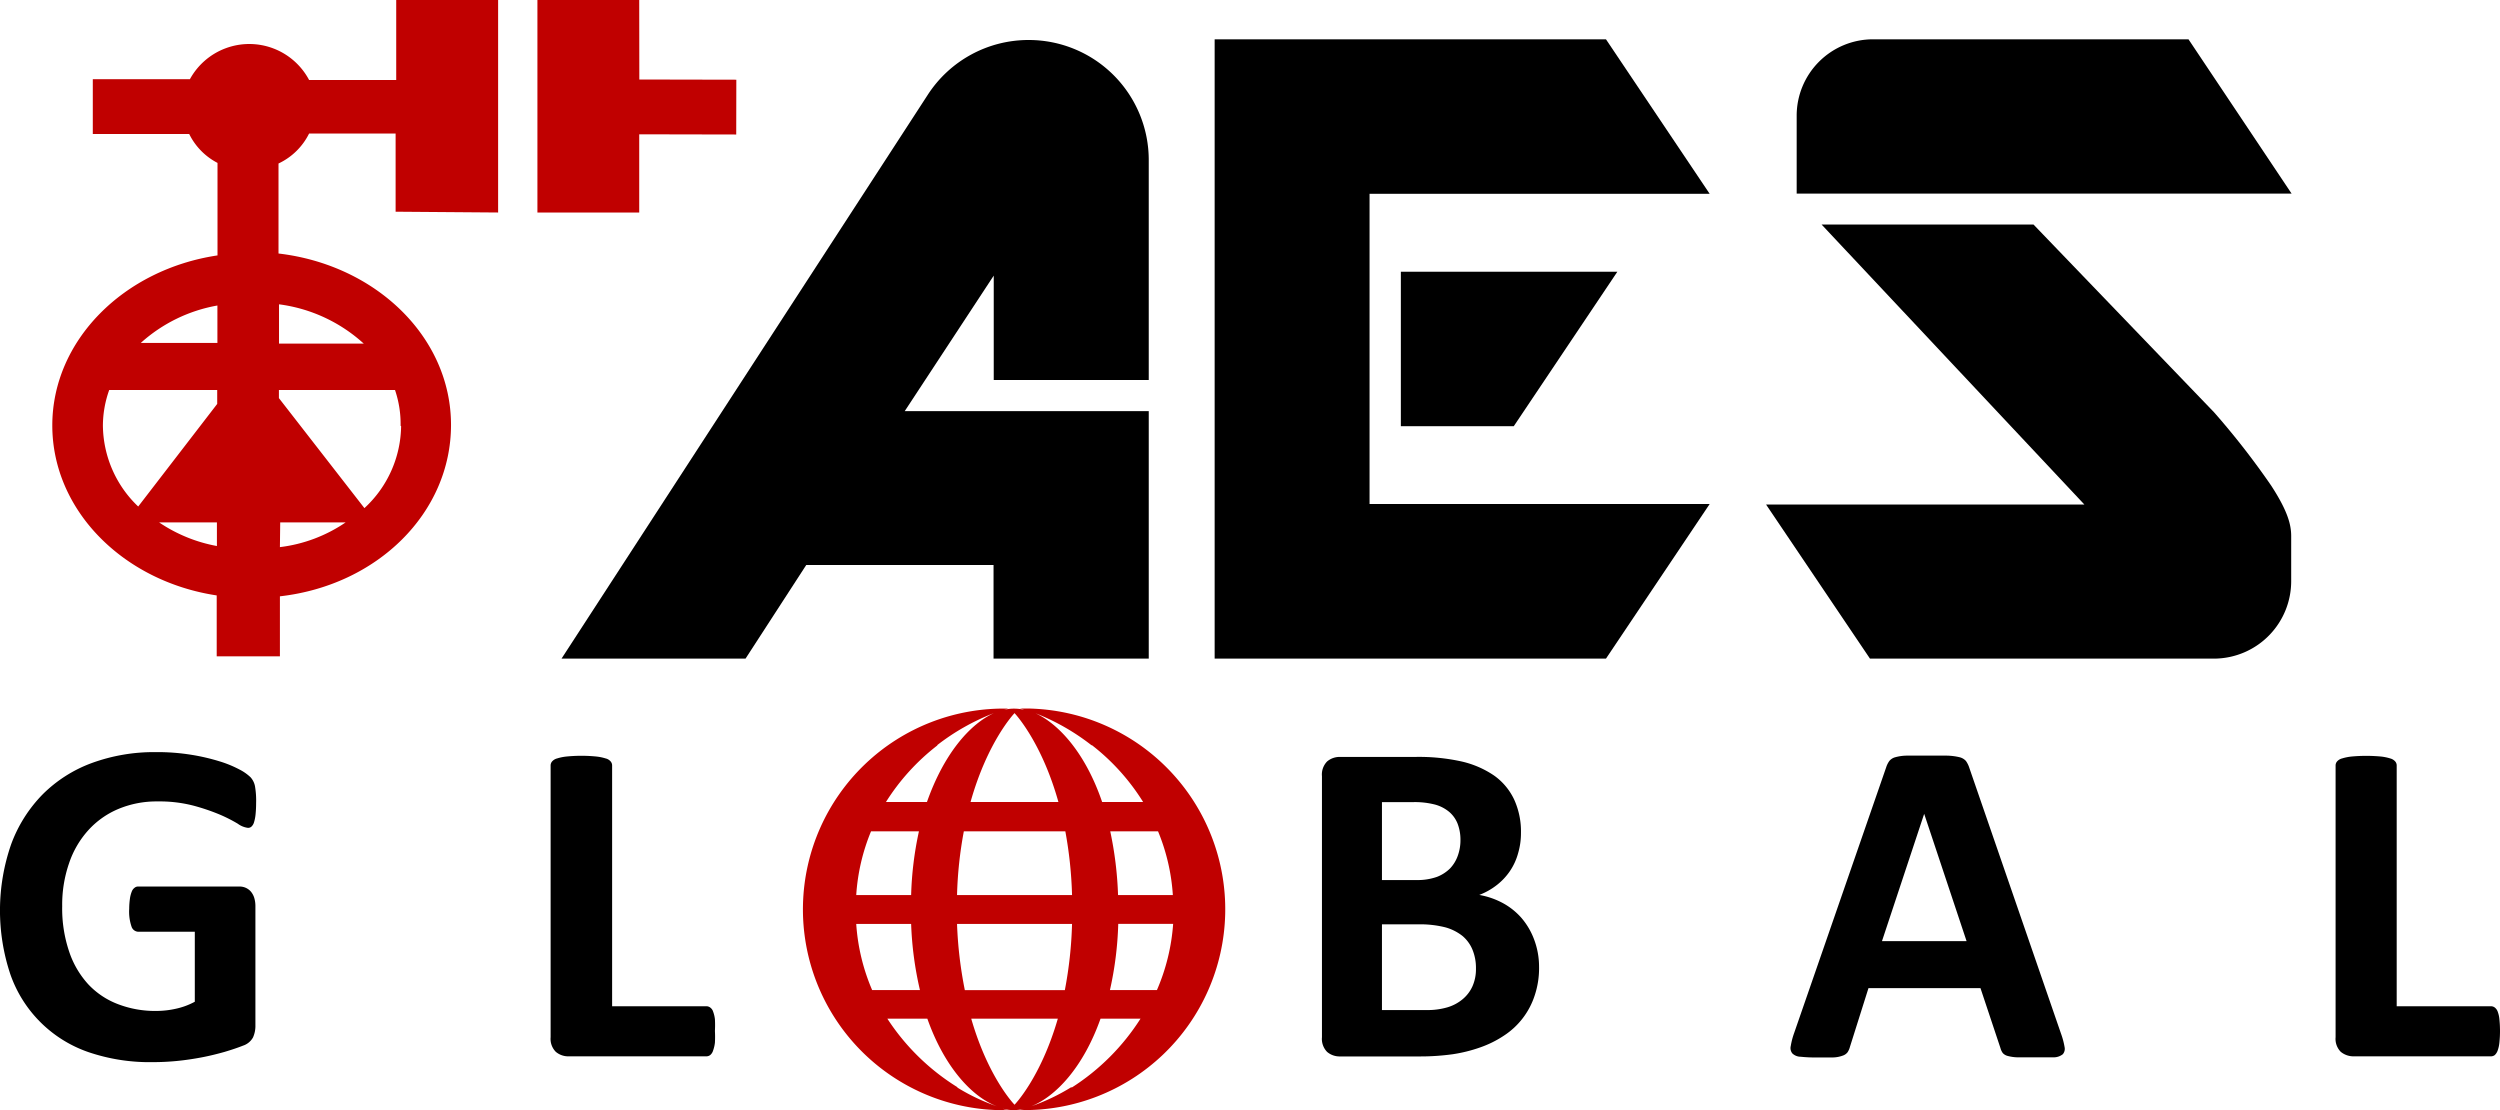
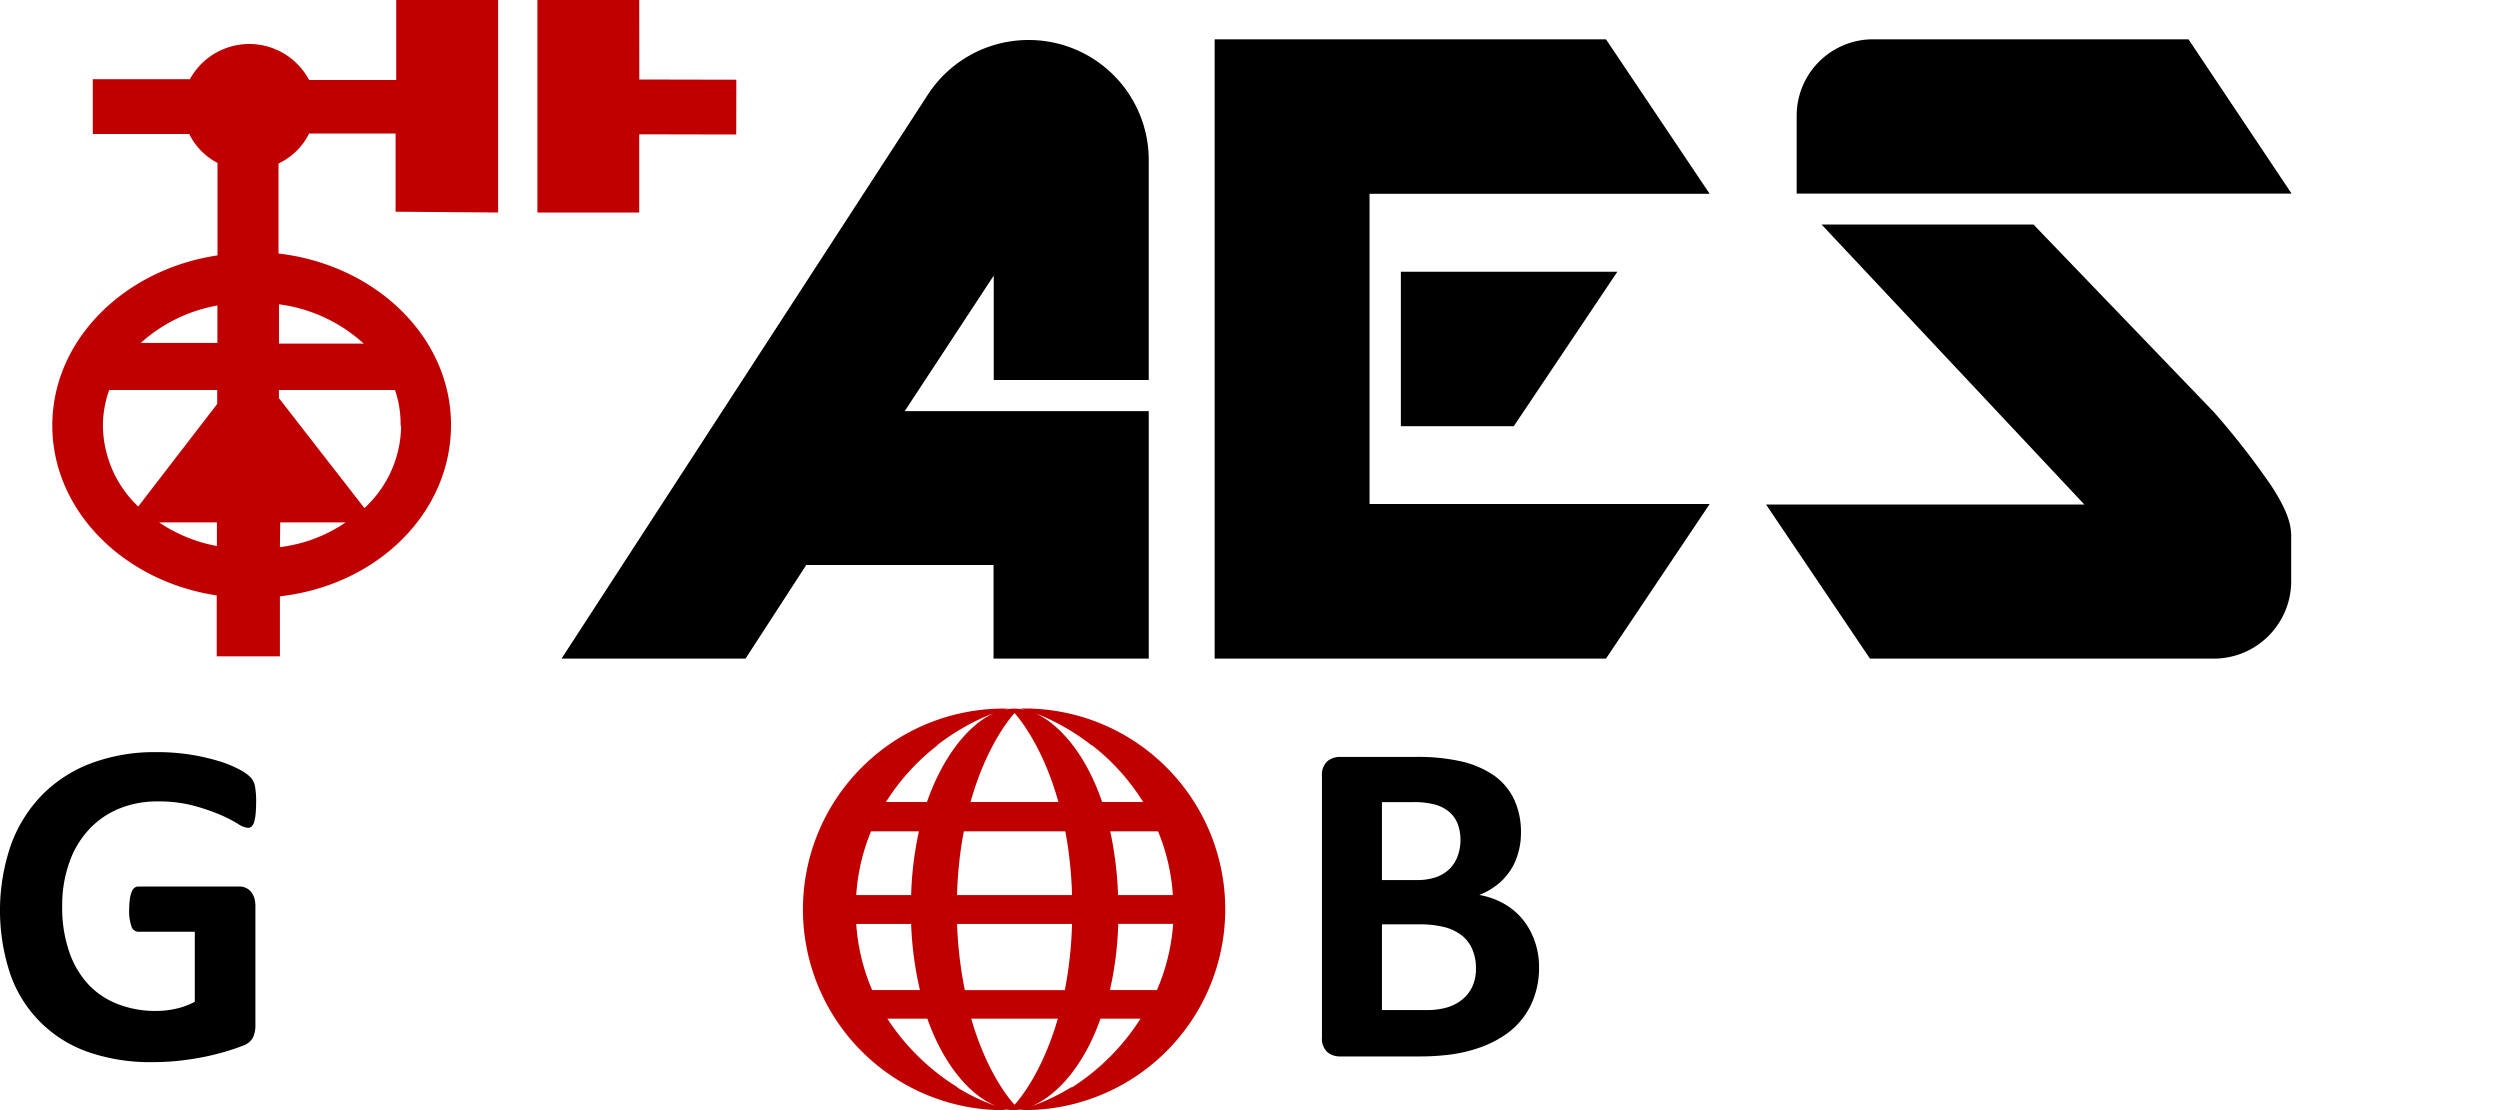
<svg xmlns="http://www.w3.org/2000/svg" height="111.02" viewBox="0 0 249.99 111.02" width="249.99">
  <path d="m90.48 41.11 8.9-13.55v10.44h15.5v-22a12 12 0 0 0 -12-12 12 12 0 0 0 -10.11 5.5l-36.61 56.36h18.4l6.07-9.36h18.73v9.36h15.52v-24.75z" transform="translate(-.01)" />
  <path d="m136.95 50.4v-31.02h34.01l-10.37-15.45h-39.13v61.93h39.13l10.37-15.46z" />
  <path d="m182.16 22.45 26.28 28h-31.83l10.39 15.41h34.45a7.74 7.74 0 0 0 5.55-2.42 7.75 7.75 0 0 0 2.12-5.32v-4.5c0-1.09-.29-2.43-2-5.06a78.06 78.06 0 0 0 -5.72-7.34l-18.05-18.77z" transform="translate(-.01)" />
  <path d="m140.08 42.62h11.29l10.36-15.45h-21.65z" />
  <path d="m187.31 3.93h31.54l10.31 15.43h-49.49v-7.79a7.64 7.64 0 0 1 7.64-7.64z" transform="translate(-.01)" />
  <path d="m73.63 7.97-9.7-.02-.01-7.95h-10.18v21.25h10.18v-7.82l9.7.02z" fill="#c00000" />
  <g transform="translate(-.01)">
    <path d="m49.82 21.25v-21.25h-10.19v8h-8.71a6.77 6.77 0 0 0 -11.92-.08h-9.71v5.48h9.64a6.48 6.48 0 0 0 2.83 2.89v9.25c-9.38 1.4-16.52 8.5-16.52 17s7.1 15.59 16.44 17v6.09h6.32v-6c9.77-1.11 17.11-8.36 17.11-17.14s-7.51-16-17.25-17.14v-9a6.5 6.5 0 0 0 3.06-3h8.65v7.82zm-28.07 9.3v3.74h-7.66a15.43 15.43 0 0 1 7.66-3.74zm-10.82 8.45h10.8v1.39l-7.9 10.26a11.32 11.32 0 0 1 -3.53-8.07 10.67 10.67 0 0 1 .63-3.58zm5 13.24h5.77v2.36a15.19 15.19 0 0 1 -5.82-2.39zm12.1 0h6.54a14.83 14.83 0 0 1 -6.57 2.47zm12.09-9.63a11.33 11.33 0 0 1 -3.67 8.2l-8.55-11v-.81h11.61a10.6 10.6 0 0 1 .56 3.58zm-3.72-8.25h-8.49v-3.93a15.55 15.55 0 0 1 8.44 3.9z" fill="#c00000" />
    <path d="m25.62 80.33a11.27 11.27 0 0 1 -.06 1.16 4.05 4.05 0 0 1 -.16.77.93.93 0 0 1 -.26.41.49.49 0 0 1 -.35.11 2.15 2.15 0 0 1 -1-.41 15 15 0 0 0 -1.79-.91 20.66 20.66 0 0 0 -2.65-.9 13.49 13.49 0 0 0 -3.58-.42 9.88 9.88 0 0 0 -3.94.76 8.48 8.48 0 0 0 -3 2.13 9.34 9.34 0 0 0 -1.92 3.31 12.64 12.64 0 0 0 -.68 4.27 13.4 13.4 0 0 0 .69 4.53 9.1 9.1 0 0 0 1.91 3.28 7.92 7.92 0 0 0 3 2 10.34 10.34 0 0 0 3.81.67 9 9 0 0 0 2-.23 7.11 7.11 0 0 0 1.85-.69v-7h-5.68a.74.74 0 0 1 -.65-.52 4.62 4.62 0 0 1 -.23-1.77 7.41 7.41 0 0 1 .07-1 3 3 0 0 1 .18-.71.83.83 0 0 1 .28-.39.54.54 0 0 1 .37-.13h10.1a1.5 1.5 0 0 1 .66.13 1.48 1.48 0 0 1 .51.38 1.81 1.81 0 0 1 .33.61 2.86 2.86 0 0 1 .12.82v11.93a2.83 2.83 0 0 1 -.24 1.22 1.77 1.77 0 0 1 -1 .82q-.75.3-1.86.63c-.75.21-1.51.4-2.31.55s-1.6.27-2.41.35-1.62.12-2.44.12a19 19 0 0 1 -6.43-1 12.62 12.62 0 0 1 -7.81-7.77 20.17 20.17 0 0 1 .07-13 14 14 0 0 1 3.15-5 13.58 13.58 0 0 1 4.92-3.14 18.08 18.08 0 0 1 6.43-1.09 21.06 21.06 0 0 1 3.55.27 20.53 20.53 0 0 1 2.79.65 11.21 11.21 0 0 1 2 .82 4.64 4.64 0 0 1 1.1.77 1.86 1.86 0 0 1 .45.91 8.54 8.54 0 0 1 .11 1.7z" />
-     <path d="m71.5 103.09a11.41 11.41 0 0 1 0 1.17 3.4 3.4 0 0 1 -.18.78.93.93 0 0 1 -.29.46.64.64 0 0 1 -.4.13h-13.76a1.93 1.93 0 0 1 -1.28-.45 1.84 1.84 0 0 1 -.52-1.46v-27.17a.61.61 0 0 1 .15-.41 1 1 0 0 1 .5-.3 4.79 4.79 0 0 1 .93-.19 15 15 0 0 1 3 0 4.85 4.85 0 0 1 .92.19.93.93 0 0 1 .5.3.61.61 0 0 1 .15.41v24.07h9.41a.64.64 0 0 1 .4.13.8.8 0 0 1 .29.41 3.24 3.24 0 0 1 .18.76 11.41 11.41 0 0 1 0 1.17z" />
    <path d="m153.91 96.66a8.6 8.6 0 0 1 -.44 2.89 7.57 7.57 0 0 1 -3.06 4 10.49 10.49 0 0 1 -2.37 1.18 14.77 14.77 0 0 1 -2.77.69 23.84 23.84 0 0 1 -3.27.22h-8a1.93 1.93 0 0 1 -1.28-.45 1.86 1.86 0 0 1 -.52-1.47v-26.11a1.86 1.86 0 0 1 .52-1.47 1.93 1.93 0 0 1 1.28-.45h7.53a19.71 19.71 0 0 1 4.66.46 9.54 9.54 0 0 1 3.22 1.4 6.15 6.15 0 0 1 2 2.38 7.69 7.69 0 0 1 .69 3.37 7.1 7.1 0 0 1 -.28 2 6 6 0 0 1 -.82 1.8 6.14 6.14 0 0 1 -1.3 1.39 6.73 6.73 0 0 1 -1.77 1 7.8 7.8 0 0 1 2.35.81 6.76 6.76 0 0 1 1.87 1.49 7.11 7.11 0 0 1 1.26 2.14 7.72 7.72 0 0 1 .5 2.73zm-7.86-12.66a4.49 4.49 0 0 0 -.28-1.62 3 3 0 0 0 -.84-1.19 3.76 3.76 0 0 0 -1.4-.73 8.1 8.1 0 0 0 -2.25-.25h-3.08v7.79h3.4a5.82 5.82 0 0 0 2.11-.32 3.8 3.8 0 0 0 1.31-.85 3.57 3.57 0 0 0 .77-1.28 4.55 4.55 0 0 0 .26-1.55zm1.55 12.83a4.78 4.78 0 0 0 -.35-1.87 3.58 3.58 0 0 0 -1-1.37 4.84 4.84 0 0 0 -1.71-.86 10.34 10.34 0 0 0 -2.71-.3h-3.63v8.57h4.4a7.07 7.07 0 0 0 2.14-.27 4.24 4.24 0 0 0 1.5-.79 3.6 3.6 0 0 0 1-1.29 4.2 4.2 0 0 0 .36-1.78z" />
-     <path d="m206.11 103.38a7.55 7.55 0 0 1 .35 1.32.82.82 0 0 1 -.18.72 1.47 1.47 0 0 1 -.9.31h-3.61a4.23 4.23 0 0 1 -1-.14 1 1 0 0 1 -.49-.29 1.47 1.47 0 0 1 -.23-.49l-2-6h-11.2l-1.85 5.86a1.8 1.8 0 0 1 -.24.55 1 1 0 0 1 -.49.34 3 3 0 0 1 -.94.18h-1.6a13.17 13.17 0 0 1 -1.66-.07 1.21 1.21 0 0 1 -.83-.33.85.85 0 0 1 -.16-.75 7.31 7.31 0 0 1 .34-1.3l9.2-26.56a2.26 2.26 0 0 1 .32-.64 1.15 1.15 0 0 1 .59-.37 4.58 4.58 0 0 1 1.11-.16h4.06a6 6 0 0 1 1.26.16 1.24 1.24 0 0 1 .64.38 2.52 2.52 0 0 1 .34.7zm-13.69-22-4.22 12.73h8.46z" />
-     <path d="m250 103.09a11.46 11.46 0 0 1 -.06 1.17 3.39 3.39 0 0 1 -.17.78 1.16 1.16 0 0 1 -.29.46.64.64 0 0 1 -.4.13h-13.71a2 2 0 0 1 -1.29-.45 1.84 1.84 0 0 1 -.52-1.46v-27.17a.61.61 0 0 1 .15-.41 1 1 0 0 1 .5-.3 5.05 5.05 0 0 1 .94-.19 16.15 16.15 0 0 1 2.95 0 4.85 4.85 0 0 1 .92.19 1 1 0 0 1 .5.3.61.61 0 0 1 .15.41v24.07h9.41a.64.64 0 0 1 .4.13.91.91 0 0 1 .29.41 2.88 2.88 0 0 1 .17.76 11.46 11.46 0 0 1 .06 1.17z" />
    <path d="m102 70.86a1.18 1.18 0 0 1 .41.11 4.79 4.79 0 0 0 -1-.11 4.21 4.21 0 0 0 -1 .12 3.31 3.31 0 0 1 .42-.12 20.08 20.08 0 0 0 -.9 40.15h.9a1.57 1.57 0 0 1 -.53-.14 4.38 4.38 0 0 0 1.08.14 5.39 5.39 0 0 0 1.06-.13l-.44.12a20.08 20.08 0 0 0 .9-40.15h-.9zm15.29 18.64h-5.48a36 36 0 0 0 -.78-6.37h4.78a20 20 0 0 1 1.48 6.37zm-31.66 2.89h5.49a34.22 34.22 0 0 0 .88 6.61h-4.78a20.12 20.12 0 0 1 -1.59-6.61zm0-2.89a20 20 0 0 1 1.48-6.37h4.79a34.13 34.13 0 0 0 -.78 6.37zm10.08 2.89h11.5a40.88 40.88 0 0 1 -.72 6.62h-10a41 41 0 0 1 -.78-6.62zm0-2.89a40 40 0 0 1 .68-6.37h10.15a41.21 41.21 0 0 1 .67 6.37zm13.47-15a21.67 21.67 0 0 1 5.14 5.7h-4.1c-1.63-4.79-4.25-7.76-6.67-8.88a22.33 22.33 0 0 1 5.63 3.22zm-3.32 5.7h-8.8c1.71-6.1 4.4-8.89 4.4-8.89s2.7 2.82 4.4 8.93zm-12.12-5.7a22.35 22.35 0 0 1 5.65-3.19c-2.43 1.12-5 4.09-6.69 8.89h-4.1a21.85 21.85 0 0 1 5.14-5.66zm2 34.21a22.54 22.54 0 0 1 -7-6.85h4c1.72 4.87 4.47 7.81 6.94 8.76a19.75 19.75 0 0 1 -3.94-1.87zm1.4-6.85h8.65c-1.71 5.92-4.33 8.61-4.33 8.61s-2.61-2.66-4.32-8.57zm10 6.85a20.4 20.4 0 0 1 -4 1.91c2.47-1 5.2-3.91 6.92-8.76h4a22.5 22.5 0 0 1 -6.88 6.89zm8.56-9.71h-4.7a34.26 34.26 0 0 0 .83-6.62h5.49a20.22 20.22 0 0 1 -1.62 6.62z" fill="#c00000" />
  </g>
</svg>